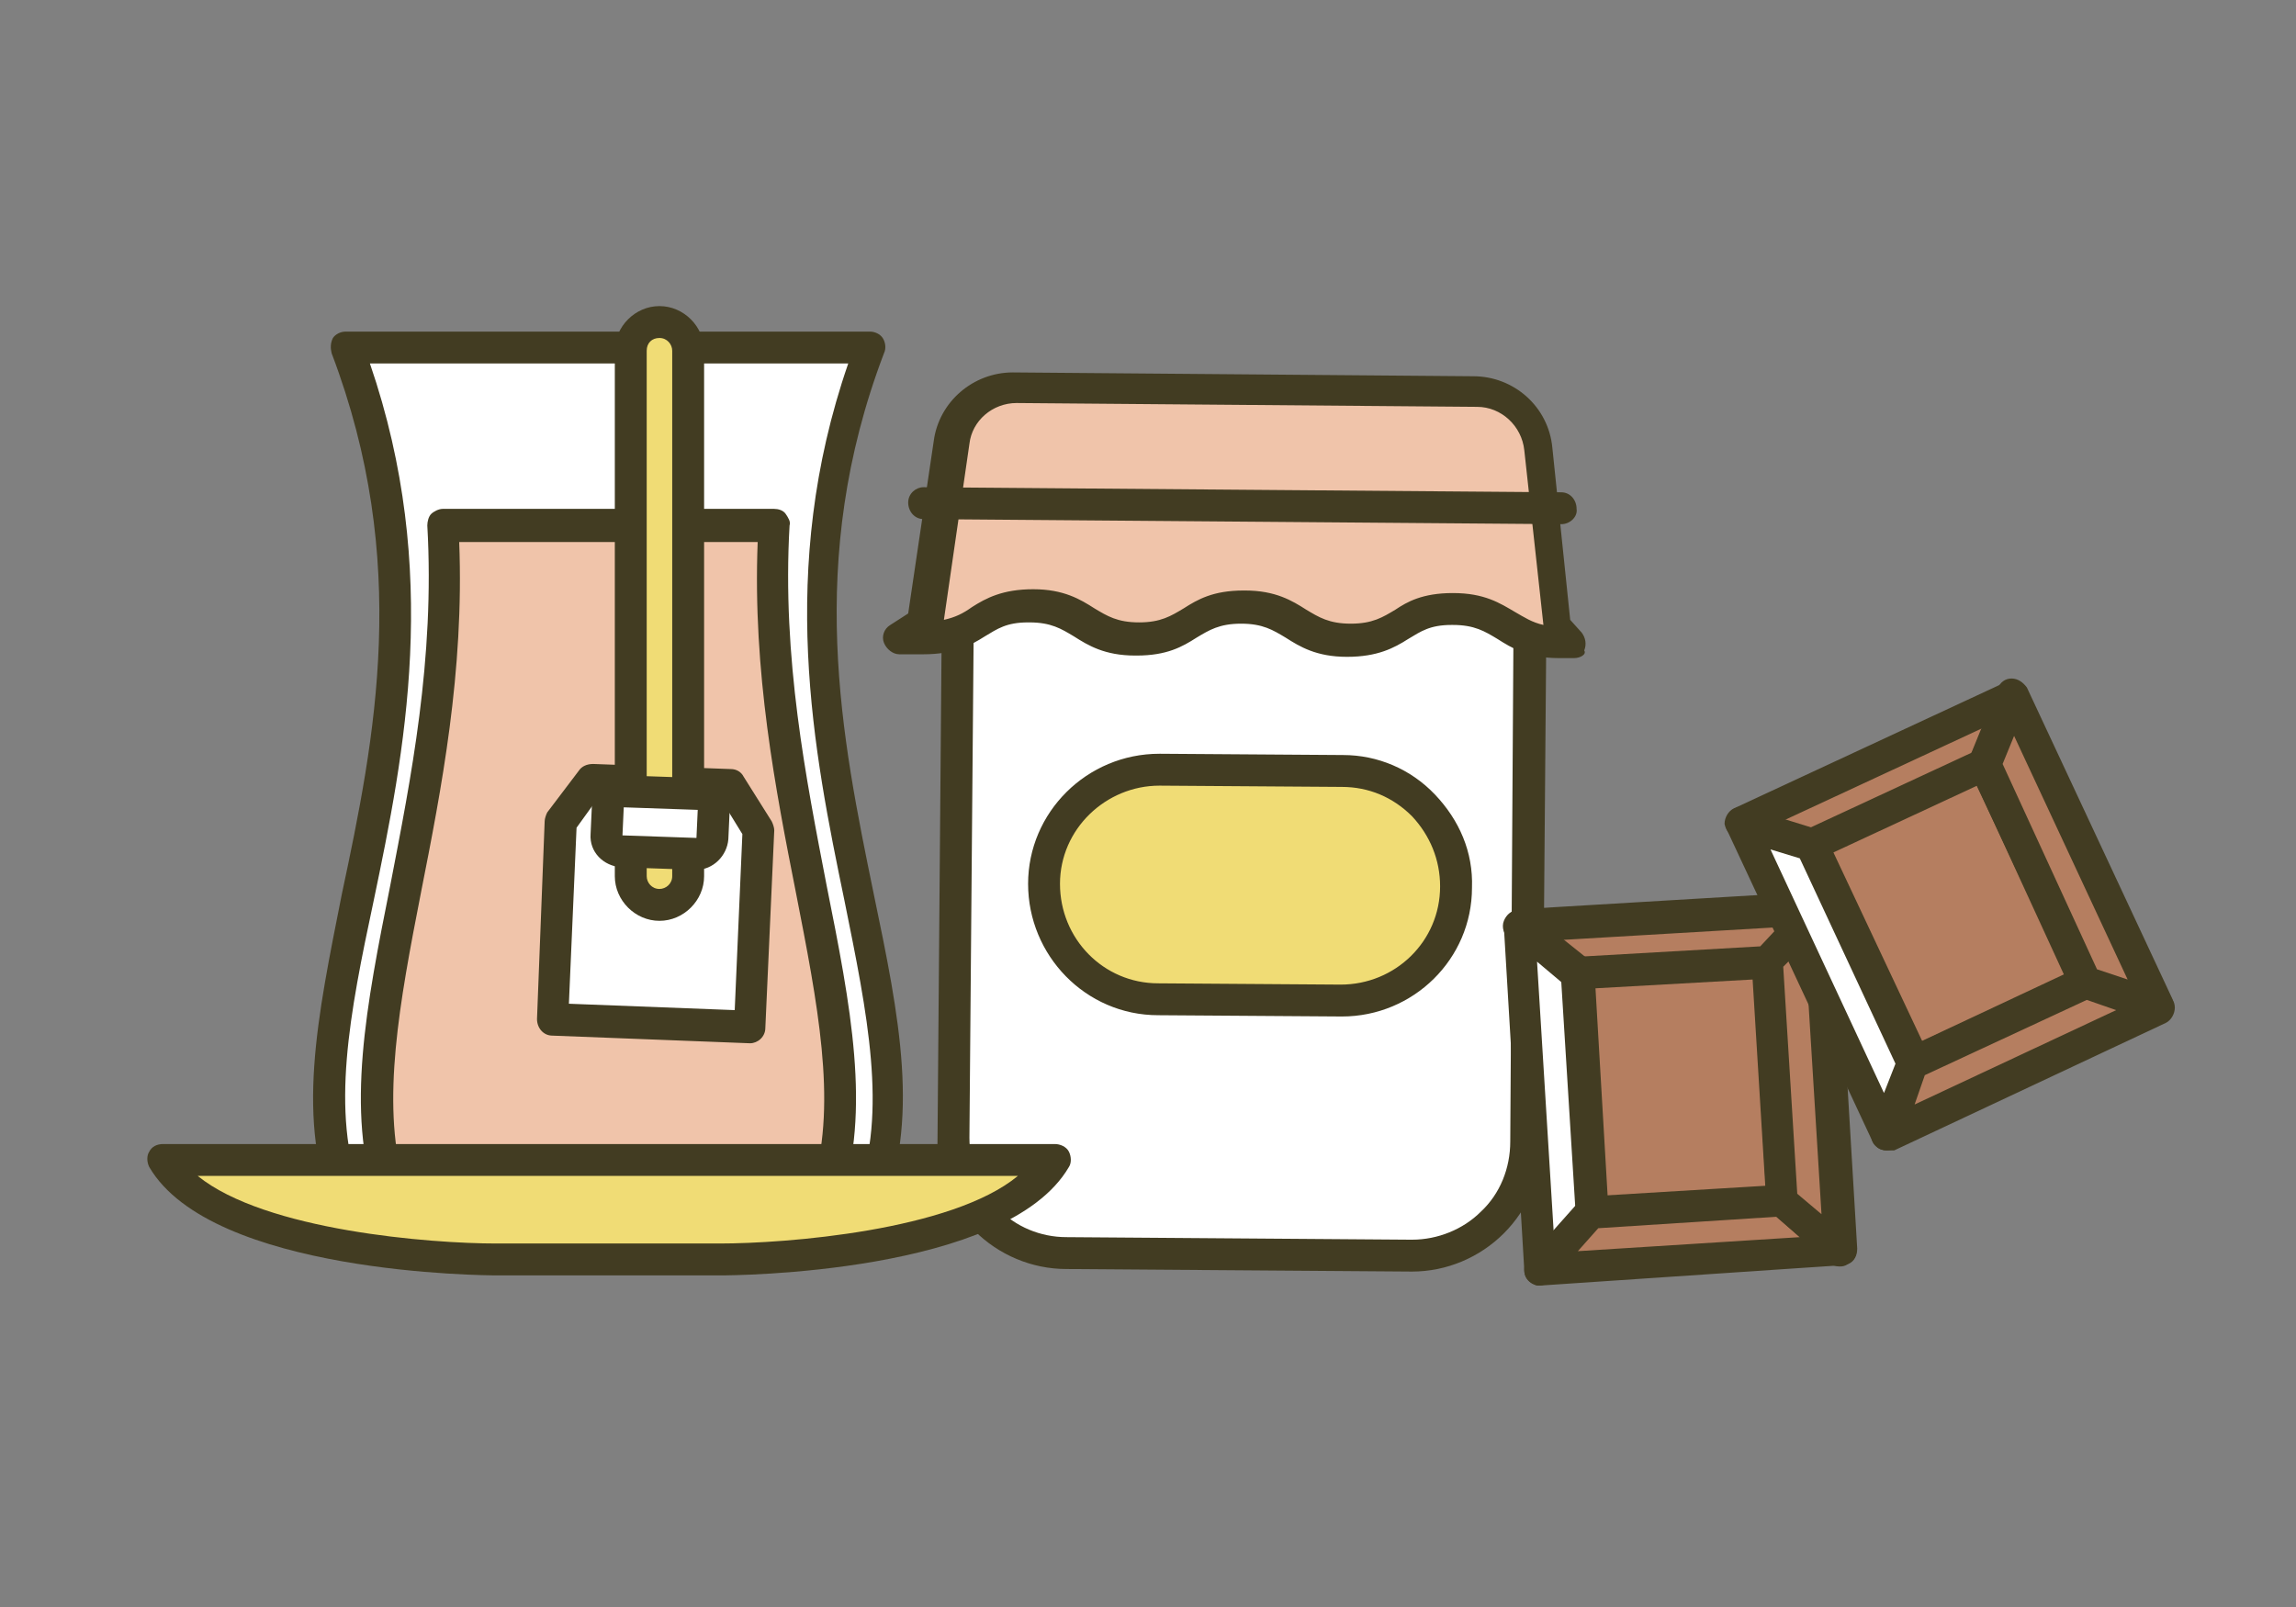
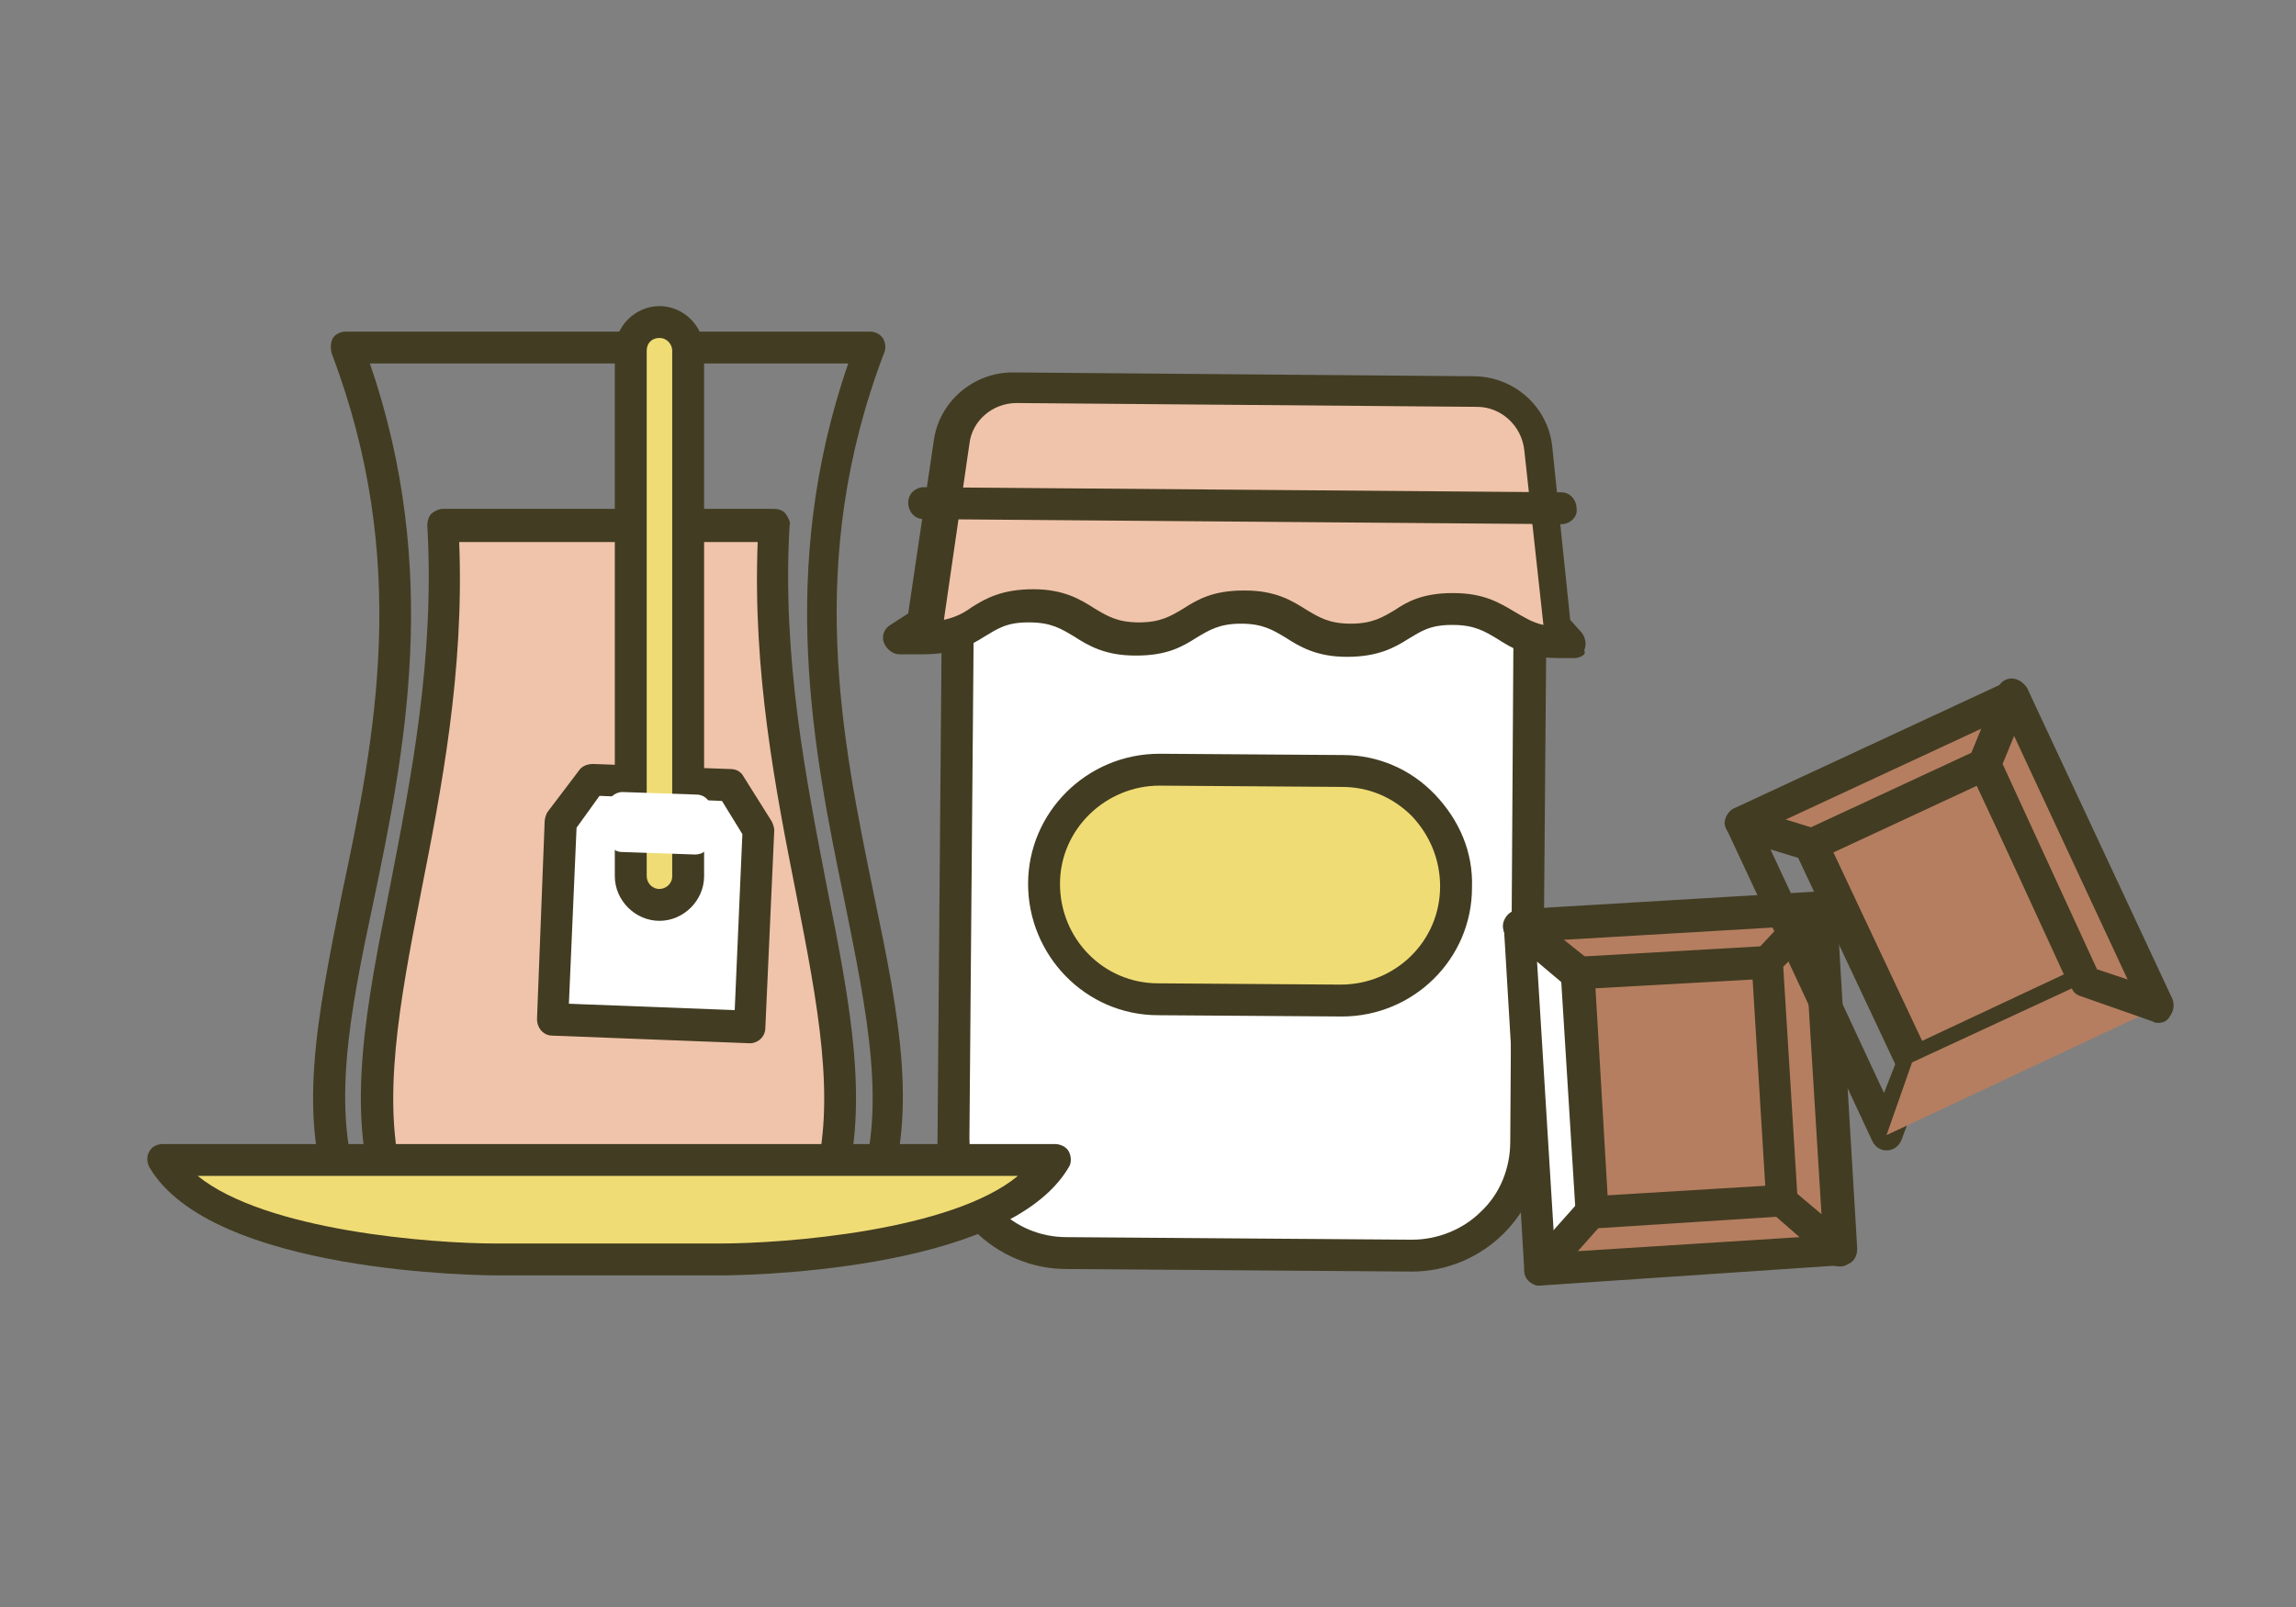
<svg xmlns="http://www.w3.org/2000/svg" version="1.1" id="Calque_1" x="0px" y="0px" viewBox="0 0 180 126" style="enable-background:new 0 0 180 126;" xml:space="preserve">
  <rect x="0" y="0" width="180" height="126" fill="#808080" stroke="none" />
  <style type="text/css"> .st0{fill:#FFFFFF;} .st1{fill:#423C22;} .st2{fill:#F0C4AA;} .st3{fill:#F0DC75;} .st4{fill:#B57E60;} .st5{fill-rule:evenodd;clip-rule:evenodd;fill:#FFFFFF;} .st6{fill-rule:evenodd;clip-rule:evenodd;fill:#F0C4AA;} .st7{fill-rule:evenodd;clip-rule:evenodd;fill:#F0DC75;} .st8{clip-path:url(#SVGID_00000032613770351942481360000015547032061348334720_);fill:#EAEBEC;} .st9{clip-path:url(#SVGID_00000032613770351942481360000015547032061348334720_);fill:#FFFFFF;} .st10{fill:#DCDDDE;} </style>
  <g>
    <g>
      <g>
        <g>
          <g>
            <path class="st0" d="M110.7,98.4l-27-0.2c-5,0-9-4.1-8.9-9l0.4-48.8l44.9,0.3l-0.4,48.8C119.7,94.5,115.6,98.5,110.7,98.4z" />
            <path class="st1" d="M110.7,99.7C110.7,99.7,110.7,99.7,110.7,99.7l-27.1-0.2c-2.7,0-5.3-1.1-7.2-3c-1.9-1.9-3-4.5-2.9-7.3 l0.4-48.8c0-0.3,0.1-0.6,0.4-0.9c0.2-0.2,0.5-0.4,0.9-0.4c0,0,0,0,0,0l44.9,0.3c0.7,0,1.2,0.6,1.2,1.3l-0.4,48.8 c0,2.7-1.1,5.3-3,7.2C116,98.6,113.4,99.7,110.7,99.7z M76.4,41.6L76,89.2c0,2.1,0.8,4,2.2,5.5c1.4,1.5,3.4,2.3,5.4,2.3l27,0.2 c0,0,0,0,0.1,0c2,0,4-0.8,5.4-2.2c1.5-1.4,2.3-3.4,2.3-5.5l0.3-47.6L76.4,41.6z" />
          </g>
        </g>
        <g>
          <g>
            <path class="st2" d="M72.7,48.7l2-14c0.4-2.5,2.5-4.3,5-4.3l36.1,0.3c2.6,0,4.7,2,5,4.5l1.5,13.9l1.2,1.3l-1.2,0 c-4.1,0-4.1-2.6-8.2-2.6c-4.1,0-4.1,2.5-8.3,2.5c-4.1,0-4.1-2.6-8.2-2.6c-4.1,0-4.1,2.5-8.3,2.5c-4.1,0-4.1-2.6-8.2-2.6 c-4.1,0-4.1,2.5-8.3,2.5l-1.9,0L72.7,48.7z" />
            <path class="st1" d="M123.4,51.6C123.4,51.6,123.4,51.6,123.4,51.6l-1.2,0c-2.4,0-3.7-0.8-4.8-1.5c-1-0.6-1.8-1.1-3.5-1.1 c0,0,0,0-0.1,0c-1.7,0-2.4,0.5-3.4,1.1c-1.1,0.7-2.4,1.4-4.8,1.4c-2.4,0-3.7-0.8-4.8-1.5c-1-0.6-1.8-1.1-3.5-1.1 c-1.7,0-2.5,0.5-3.5,1.1c-1.1,0.7-2.3,1.4-4.7,1.4c0,0-0.1,0-0.1,0c-2.4,0-3.7-0.8-4.8-1.5c-1-0.6-1.8-1.1-3.5-1.1 c0,0,0,0-0.1,0c-1.7,0-2.4,0.5-3.4,1.1c-1.1,0.7-2.4,1.4-4.8,1.4l-1.9,0c-0.5,0-1-0.4-1.2-0.9c-0.2-0.5,0-1.1,0.5-1.4l1.4-0.9 l2-13.5c0.4-3.1,3.1-5.4,6.2-5.4c0,0,0,0,0,0l36.1,0.3c3.2,0,5.9,2.4,6.2,5.6l1.4,13.5l0.9,1c0.3,0.4,0.4,0.9,0.2,1.4 C124.4,51.3,123.9,51.6,123.4,51.6z M113.9,46.5C113.9,46.5,114,46.5,113.9,46.5c2.5,0,3.7,0.8,4.9,1.5c0.7,0.4,1.3,0.8,2.2,1 l-1.5-13.7c-0.2-1.9-1.8-3.4-3.7-3.4l-36.1-0.3c0,0,0,0,0,0c-1.9,0-3.5,1.4-3.7,3.2l-2,13.8c0.9-0.2,1.5-0.5,2.2-1 c1.1-0.7,2.4-1.4,4.8-1.4c2.4,0,3.7,0.8,4.8,1.5c1,0.6,1.8,1.1,3.5,1.1c1.7,0,2.5-0.5,3.5-1.1c1.1-0.7,2.3-1.4,4.7-1.4 c0,0,0.1,0,0.1,0c2.4,0,3.7,0.8,4.8,1.5c1,0.6,1.8,1.1,3.5,1.1c1.7,0,2.5-0.5,3.5-1.1C110.3,47.2,111.5,46.5,113.9,46.5z M72.7,48.7L72.7,48.7L72.7,48.7z" />
          </g>
        </g>
        <g>
          <g>
            <path class="st3" d="M105.1,78.5l-14.3-0.1c-5,0-9-4.1-8.9-9.1v0c0-5,4.1-9,9.1-8.9l14.3,0.1c5,0,9,4.1,8.9,9.1v0 C114.2,74.5,110.1,78.5,105.1,78.5z" />
            <path class="st1" d="M105.2,79.7C105.2,79.7,105.1,79.7,105.2,79.7L105.2,79.7l-14.4-0.1c-5.7,0-10.2-4.7-10.2-10.3 c0-5.6,4.6-10.2,10.3-10.2c0,0,0,0,0.1,0l14.3,0.1c2.7,0,5.3,1.1,7.2,3.1c1.9,2,3,4.5,2.9,7.3 C115.4,75.2,110.8,79.7,105.2,79.7z M105.1,77.2C105.2,77.2,105.2,77.2,105.1,77.2c4.3,0,7.8-3.4,7.8-7.7c0-2.1-0.8-4-2.2-5.5 c-1.5-1.5-3.4-2.3-5.5-2.3l-14.3-0.1c-4.2,0-7.8,3.4-7.8,7.7c0,4.3,3.4,7.8,7.7,7.8L105.1,77.2z" />
          </g>
        </g>
        <g>
          <g>
            <line class="st0" x1="72.4" y1="39.5" x2="122.4" y2="39.8" />
            <path class="st1" d="M122.4,41.1C122.4,41.1,122.4,41.1,122.4,41.1l-50-0.4c-0.7,0-1.2-0.6-1.2-1.3c0-0.7,0.6-1.2,1.2-1.2 c0,0,0,0,0,0l50,0.4c0.7,0,1.2,0.6,1.2,1.3C123.7,40.5,123.1,41.1,122.4,41.1z" />
          </g>
        </g>
      </g>
    </g>
    <g>
      <g>
        <g>
          <g>
            <rect x="124.1" y="75.8" transform="matrix(0.998 -5.929909e-02 5.929909e-02 0.998 -4.823 7.955)" class="st4" width="15" height="18.8" />
            <path class="st1" d="M124.7,96.3c-0.7,0-1.2-0.5-1.2-1.2l-1.1-18.8c0-0.7,0.5-1.3,1.2-1.3l15-0.9c0.3,0,0.7,0.1,0.9,0.3 s0.4,0.5,0.4,0.9l1.1,18.8c0,0.3-0.1,0.7-0.3,0.9c-0.2,0.2-0.5,0.4-0.9,0.4L124.7,96.3C124.7,96.3,124.7,96.3,124.7,96.3z M124.9,77.5l1,16.3l12.5-0.7l-1-16.3L124.9,77.5z" />
          </g>
        </g>
        <g>
          <g>
            <polygon class="st4" points="119.1,72.6 142.6,71.3 138.5,75.4 123.6,76.3 " />
            <path class="st1" d="M123.6,77.5c-0.3,0-0.6-0.1-0.8-0.3l-4.5-3.6c-0.4-0.3-0.6-0.9-0.4-1.4c0.2-0.5,0.6-0.8,1.1-0.9l23.5-1.4 c0.5,0,1,0.3,1.2,0.7s0.1,1-0.2,1.4l-4.1,4.1c-0.2,0.2-0.5,0.4-0.8,0.4L123.6,77.5C123.6,77.5,123.6,77.5,123.6,77.5z M122.4,73.7L124,75l14-0.8l1.4-1.5L122.4,73.7z" />
          </g>
        </g>
        <g>
          <g>
            <polygon class="st0" points="119.1,72.6 123.6,76.3 124.7,95.1 120.7,99.5 " />
            <path class="st1" d="M120.7,100.8c-0.1,0-0.3,0-0.4-0.1c-0.5-0.2-0.8-0.6-0.8-1.1l-1.6-26.9c0-0.5,0.2-1,0.7-1.2 c0.4-0.2,1-0.2,1.4,0.1l4.5,3.6c0.3,0.2,0.4,0.5,0.5,0.9l1.1,18.8c0,0.3-0.1,0.7-0.3,0.9l-4,4.4 C121.4,100.6,121,100.8,120.7,100.8z M120.5,75.4l1.3,21.1l1.7-1.8l-1.1-17.7L120.5,75.4z" />
          </g>
        </g>
        <g>
          <g>
            <polygon class="st4" points="144.2,98.1 120.7,99.5 124.7,95.1 139.6,94.2 " />
            <path class="st1" d="M120.7,100.8c-0.5,0-0.9-0.3-1.1-0.7c-0.2-0.5-0.1-1,0.2-1.4l4-4.5c0.2-0.2,0.5-0.4,0.9-0.4l14.9-0.9 c0.3,0,0.6,0.1,0.9,0.3l4.6,3.9c0.4,0.3,0.5,0.9,0.4,1.3c-0.2,0.5-0.6,0.8-1.1,0.8L120.7,100.8 C120.7,100.8,120.7,100.8,120.7,100.8z M125.3,96.3l-1.6,1.8l17.4-1.1l-1.8-1.6L125.3,96.3z" />
          </g>
        </g>
        <g>
          <g>
            <polygon class="st4" points="144.2,98.1 139.6,94.2 138.5,75.4 142.6,71.3 " />
            <path class="st1" d="M144.2,99.3c-0.3,0-0.6-0.1-0.8-0.3l-4.5-3.9c-0.3-0.2-0.4-0.5-0.4-0.9l-1.1-18.8c0-0.4,0.1-0.7,0.4-0.9 l4.1-4.2c0.3-0.4,0.9-0.5,1.3-0.3c0.5,0.2,0.8,0.6,0.8,1.1l1.6,26.8c0,0.5-0.2,1-0.7,1.2C144.6,99.3,144.4,99.3,144.2,99.3z M140.9,93.6l1.9,1.6l-1.3-21.1l-1.7,1.7L140.9,93.6z" />
          </g>
        </g>
      </g>
      <g>
        <g>
          <g>
            <rect x="145.3" y="62.2" transform="matrix(0.906 -0.423 0.423 0.906 -15.968 71.347)" class="st4" width="15" height="18.8" />
            <path class="st1" d="M149.9,84.6c-0.1,0-0.3,0-0.4-0.1c-0.3-0.1-0.6-0.3-0.7-0.6l-8-17c-0.3-0.6,0-1.4,0.6-1.7l13.6-6.3 c0.6-0.3,1.4,0,1.7,0.6l8,17c0.1,0.3,0.2,0.6,0,1s-0.3,0.6-0.6,0.7l-13.6,6.3C150.3,84.6,150.1,84.6,149.9,84.6z M143.6,66.9 l6.9,14.8l11.3-5.3L155,61.6L143.6,66.9z" />
          </g>
        </g>
        <g>
          <g>
            <polygon class="st4" points="136.5,64.6 157.8,54.6 155.6,60 142,66.3 " />
            <path class="st1" d="M142,67.5c-0.1,0-0.3,0-0.4-0.1l-5.5-1.7c-0.5-0.2-0.8-0.6-0.9-1.1c0-0.5,0.3-1,0.7-1.2l21.3-9.9 c0.5-0.2,1-0.1,1.4,0.2c0.4,0.4,0.5,0.9,0.3,1.4l-2.2,5.3c-0.1,0.3-0.3,0.5-0.6,0.6l-13.6,6.3C142.3,67.5,142.2,67.5,142,67.5z M139.9,64.3l2,0.6l12.7-5.9l0.8-1.9L139.9,64.3z" />
          </g>
        </g>
        <g>
          <g>
-             <polygon class="st0" points="136.5,64.6 142,66.3 149.9,83.3 147.9,89 " />
            <path class="st1" d="M147.9,90.2c-0.5,0-0.9-0.3-1.1-0.7l-11.4-24.4c-0.2-0.4-0.1-1,0.2-1.4c0.3-0.4,0.8-0.5,1.3-0.4l5.5,1.7 c0.3,0.1,0.6,0.3,0.8,0.7l8,17c0.1,0.3,0.2,0.6,0,1l-2.1,5.6C148.9,89.9,148.4,90.2,147.9,90.2 C147.9,90.2,147.9,90.2,147.9,90.2z M138.8,66.6l8.9,19.1l0.9-2.3l-7.5-16.1L138.8,66.6z" />
          </g>
        </g>
        <g>
          <g>
            <polygon class="st4" points="169.2,79 147.9,89 149.9,83.3 163.5,77 " />
-             <path class="st1" d="M147.9,90.2c-0.3,0-0.6-0.1-0.8-0.3c-0.4-0.3-0.5-0.9-0.3-1.4l2.1-5.6c0.1-0.3,0.3-0.6,0.6-0.7l13.6-6.3 c0.3-0.1,0.6-0.2,0.9,0l5.7,2c0.5,0.2,0.8,0.6,0.8,1.1c0,0.5-0.3,1-0.7,1.2l-21.3,10C148.2,90.2,148,90.2,147.9,90.2z M150.9,84.3l-0.8,2.3l15.8-7.4l-2.3-0.8L150.9,84.3z" />
          </g>
        </g>
        <g>
          <g>
            <polygon class="st4" points="169.2,79 163.5,77 155.6,60 157.8,54.6 " />
            <path class="st1" d="M169.2,80.2c-0.1,0-0.3,0-0.4-0.1l-5.7-2c-0.3-0.1-0.6-0.3-0.7-0.7l-8-17c-0.1-0.3-0.2-0.7,0-1l2.2-5.4 c0.2-0.5,0.6-0.8,1.1-0.8c0.5,0,0.9,0.3,1.2,0.7l11.4,24.4c0.2,0.5,0.1,1-0.2,1.4C169.9,80.1,169.5,80.2,169.2,80.2z M164.4,76 l2.4,0.8l-8.9-19.1l-0.9,2.2L164.4,76z" />
          </g>
        </g>
      </g>
    </g>
    <g>
      <g>
        <g>
          <g>
-             <path class="st5" d="M68.1,94.9c6.9-16-11-38.2,0.2-67.6H27.2c11.2,29.4-6.7,51.6,0.2,67.6H68.1z" />
            <path class="st1" d="M68.1,96.1H27.4c-0.5,0-1-0.3-1.1-0.8c-3.2-7.3-1.4-15.6,0.5-25.2C29.4,57.9,32.2,44,26,27.7 c-0.1-0.4-0.1-0.8,0.1-1.2c0.2-0.3,0.6-0.5,1-0.5h41.1c0.4,0,0.8,0.2,1,0.5c0.2,0.3,0.3,0.8,0.1,1.2 c-6.2,16.3-3.3,30.2-0.8,42.4c2,9.6,3.7,17.9,0.5,25.2C69,95.8,68.6,96.1,68.1,96.1z M28.3,93.6h38.9c2.4-6.4,0.8-14.1-1-23 c-2.4-11.6-5.3-25.9,0.3-42.1H29c5.6,16.3,2.7,30.6,0.3,42.1C27.4,79.5,25.9,87.2,28.3,93.6z" />
          </g>
        </g>
        <g>
          <g>
            <g>
              <path class="st6" d="M30.7,93.8C28.4,87.1,30,79,31.8,69.7c1.6-8.4,3.5-17.9,2.9-28.5h26c-0.6,10.6,1.3,20.1,2.9,28.5 c1.8,9.3,3.4,17.3,1.1,24.1H30.7z" />
              <path class="st1" d="M64.8,95.1H30.7c-0.5,0-1-0.3-1.2-0.9c-2.4-7.1-0.8-15.3,1.1-24.8c1.6-8.3,3.5-17.7,2.9-28.2 c0-0.3,0.1-0.7,0.3-0.9s0.6-0.4,0.9-0.4h26c0.3,0,0.7,0.1,0.9,0.4s0.4,0.6,0.3,0.9c-0.6,10.4,1.3,19.9,2.9,28.2 c1.9,9.5,3.5,17.7,1.1,24.8C65.8,94.7,65.3,95.1,64.8,95.1z M31.6,92.6h32.2c1.8-6.3,0.3-13.9-1.4-22.6 c-1.6-8.1-3.4-17.3-3-27.5H36c0.4,10.2-1.4,19.4-3,27.5C31.3,78.7,29.9,86.3,31.6,92.6z" />
            </g>
          </g>
        </g>
        <g>
          <g>
            <path class="st7" d="M82.7,90.9c-4.1,7.2-23,7.8-26.2,7.8H39c-3.1,0-22-0.6-26.2-7.8C43.2,90.9,52.3,90.9,82.7,90.9z" />
            <path class="st1" d="M56.5,100H39c-0.9,0-22.4-0.1-27.3-8.5c-0.2-0.4-0.2-0.9,0-1.2c0.2-0.4,0.6-0.6,1.1-0.6h69.9 c0.4,0,0.9,0.2,1.1,0.6c0.2,0.4,0.2,0.9,0,1.2C78.9,99.9,57.4,100,56.5,100z M15.5,92.2c5.3,4.3,18.3,5.3,23.4,5.3h17.5 c5.2,0,18.2-1,23.4-5.3H15.5z" />
          </g>
        </g>
      </g>
      <g>
        <g>
          <polygon class="st5" points="43.9,64.4 46.4,61.1 57.2,61.5 59.4,65.1 58.8,80.5 43.3,79.9 " />
          <path class="st1" d="M58.8,81.8C58.7,81.8,58.7,81.8,58.8,81.8l-15.5-0.6c-0.7,0-1.2-0.6-1.2-1.3l0.6-15.5 c0-0.2,0.1-0.5,0.2-0.7l2.5-3.3c0.2-0.3,0.6-0.5,1.1-0.5l10.8,0.4c0.4,0,0.8,0.2,1,0.6l2.2,3.5c0.1,0.2,0.2,0.5,0.2,0.7L60,80.6 C60,81.3,59.4,81.8,58.8,81.8z M44.6,78.7l13,0.5l0.6-13.8l-1.6-2.6L47,62.4l-1.8,2.5L44.6,78.7z" />
        </g>
      </g>
      <g>
        <g>
          <line class="st7" x1="51.7" y1="68.7" x2="51.7" y2="27.5" />
          <path class="st1" d="M51.7,69.9c-0.7,0-1.2-0.6-1.2-1.2l0-41.2c0-0.7,0.6-1.2,1.2-1.3h0c0.7,0,1.2,0.6,1.2,1.2l0,41.2 C53,69.4,52.4,69.9,51.7,69.9L51.7,69.9z" />
        </g>
        <g>
          <g>
            <path class="st3" d="M51.7,70.9c-1.3,0-2.3-1-2.3-2.3l0-41.2c0-1.3,1-2.3,2.3-2.3s2.3,1,2.3,2.3l0,41.2 C54,69.9,53,70.9,51.7,70.9z" />
          </g>
          <g>
            <path class="st1" d="M51.7,26.5c0.6,0,1,0.5,1,1l0,41.2c0,0.6-0.5,1-1,1c-0.6,0-1-0.5-1-1l0-41.2 C50.7,26.9,51.1,26.5,51.7,26.5 M51.7,24c-1.9,0-3.5,1.6-3.5,3.5l0,41.2c0,1.9,1.6,3.5,3.5,3.5s3.5-1.6,3.5-3.5l0-41.2 C55.2,25.6,53.6,24,51.7,24L51.7,24z" />
          </g>
        </g>
      </g>
      <g>
        <g>
          <g>
            <path class="st5" d="M48.7,66.8c-0.3,0-0.6-0.2-0.9-0.4c-0.2-0.2-0.3-0.6-0.3-0.9l0.1-2.2c0-0.7,0.6-1.2,1.2-1.2 c0,0,5.8,0.2,5.8,0.2c0.7,0,1.2,0.6,1.2,1.3l-0.1,2.2c0,0.3-0.2,0.6-0.4,0.9c-0.2,0.2-0.5,0.3-0.8,0.3 C54.5,67,48.7,66.8,48.7,66.8z" />
          </g>
          <g>
-             <path class="st1" d="M48.9,63.3l5.8,0.2l-0.1,2.2l-5.8-0.2L48.9,63.3 M48.9,60.8c-0.6,0-1.2,0.2-1.7,0.7 c-0.5,0.4-0.8,1.1-0.8,1.7l-0.1,2.2c-0.1,1.4,1,2.5,2.4,2.6l5.8,0.2c0,0,0.1,0,0.1,0c1.3,0,2.4-1.1,2.5-2.4l0.1-2.2 c0-0.7-0.2-1.3-0.7-1.8s-1.1-0.8-1.7-0.8L49,60.8C48.9,60.8,48.9,60.8,48.9,60.8L48.9,60.8z" />
-           </g>
+             </g>
        </g>
      </g>
    </g>
  </g>
</svg>